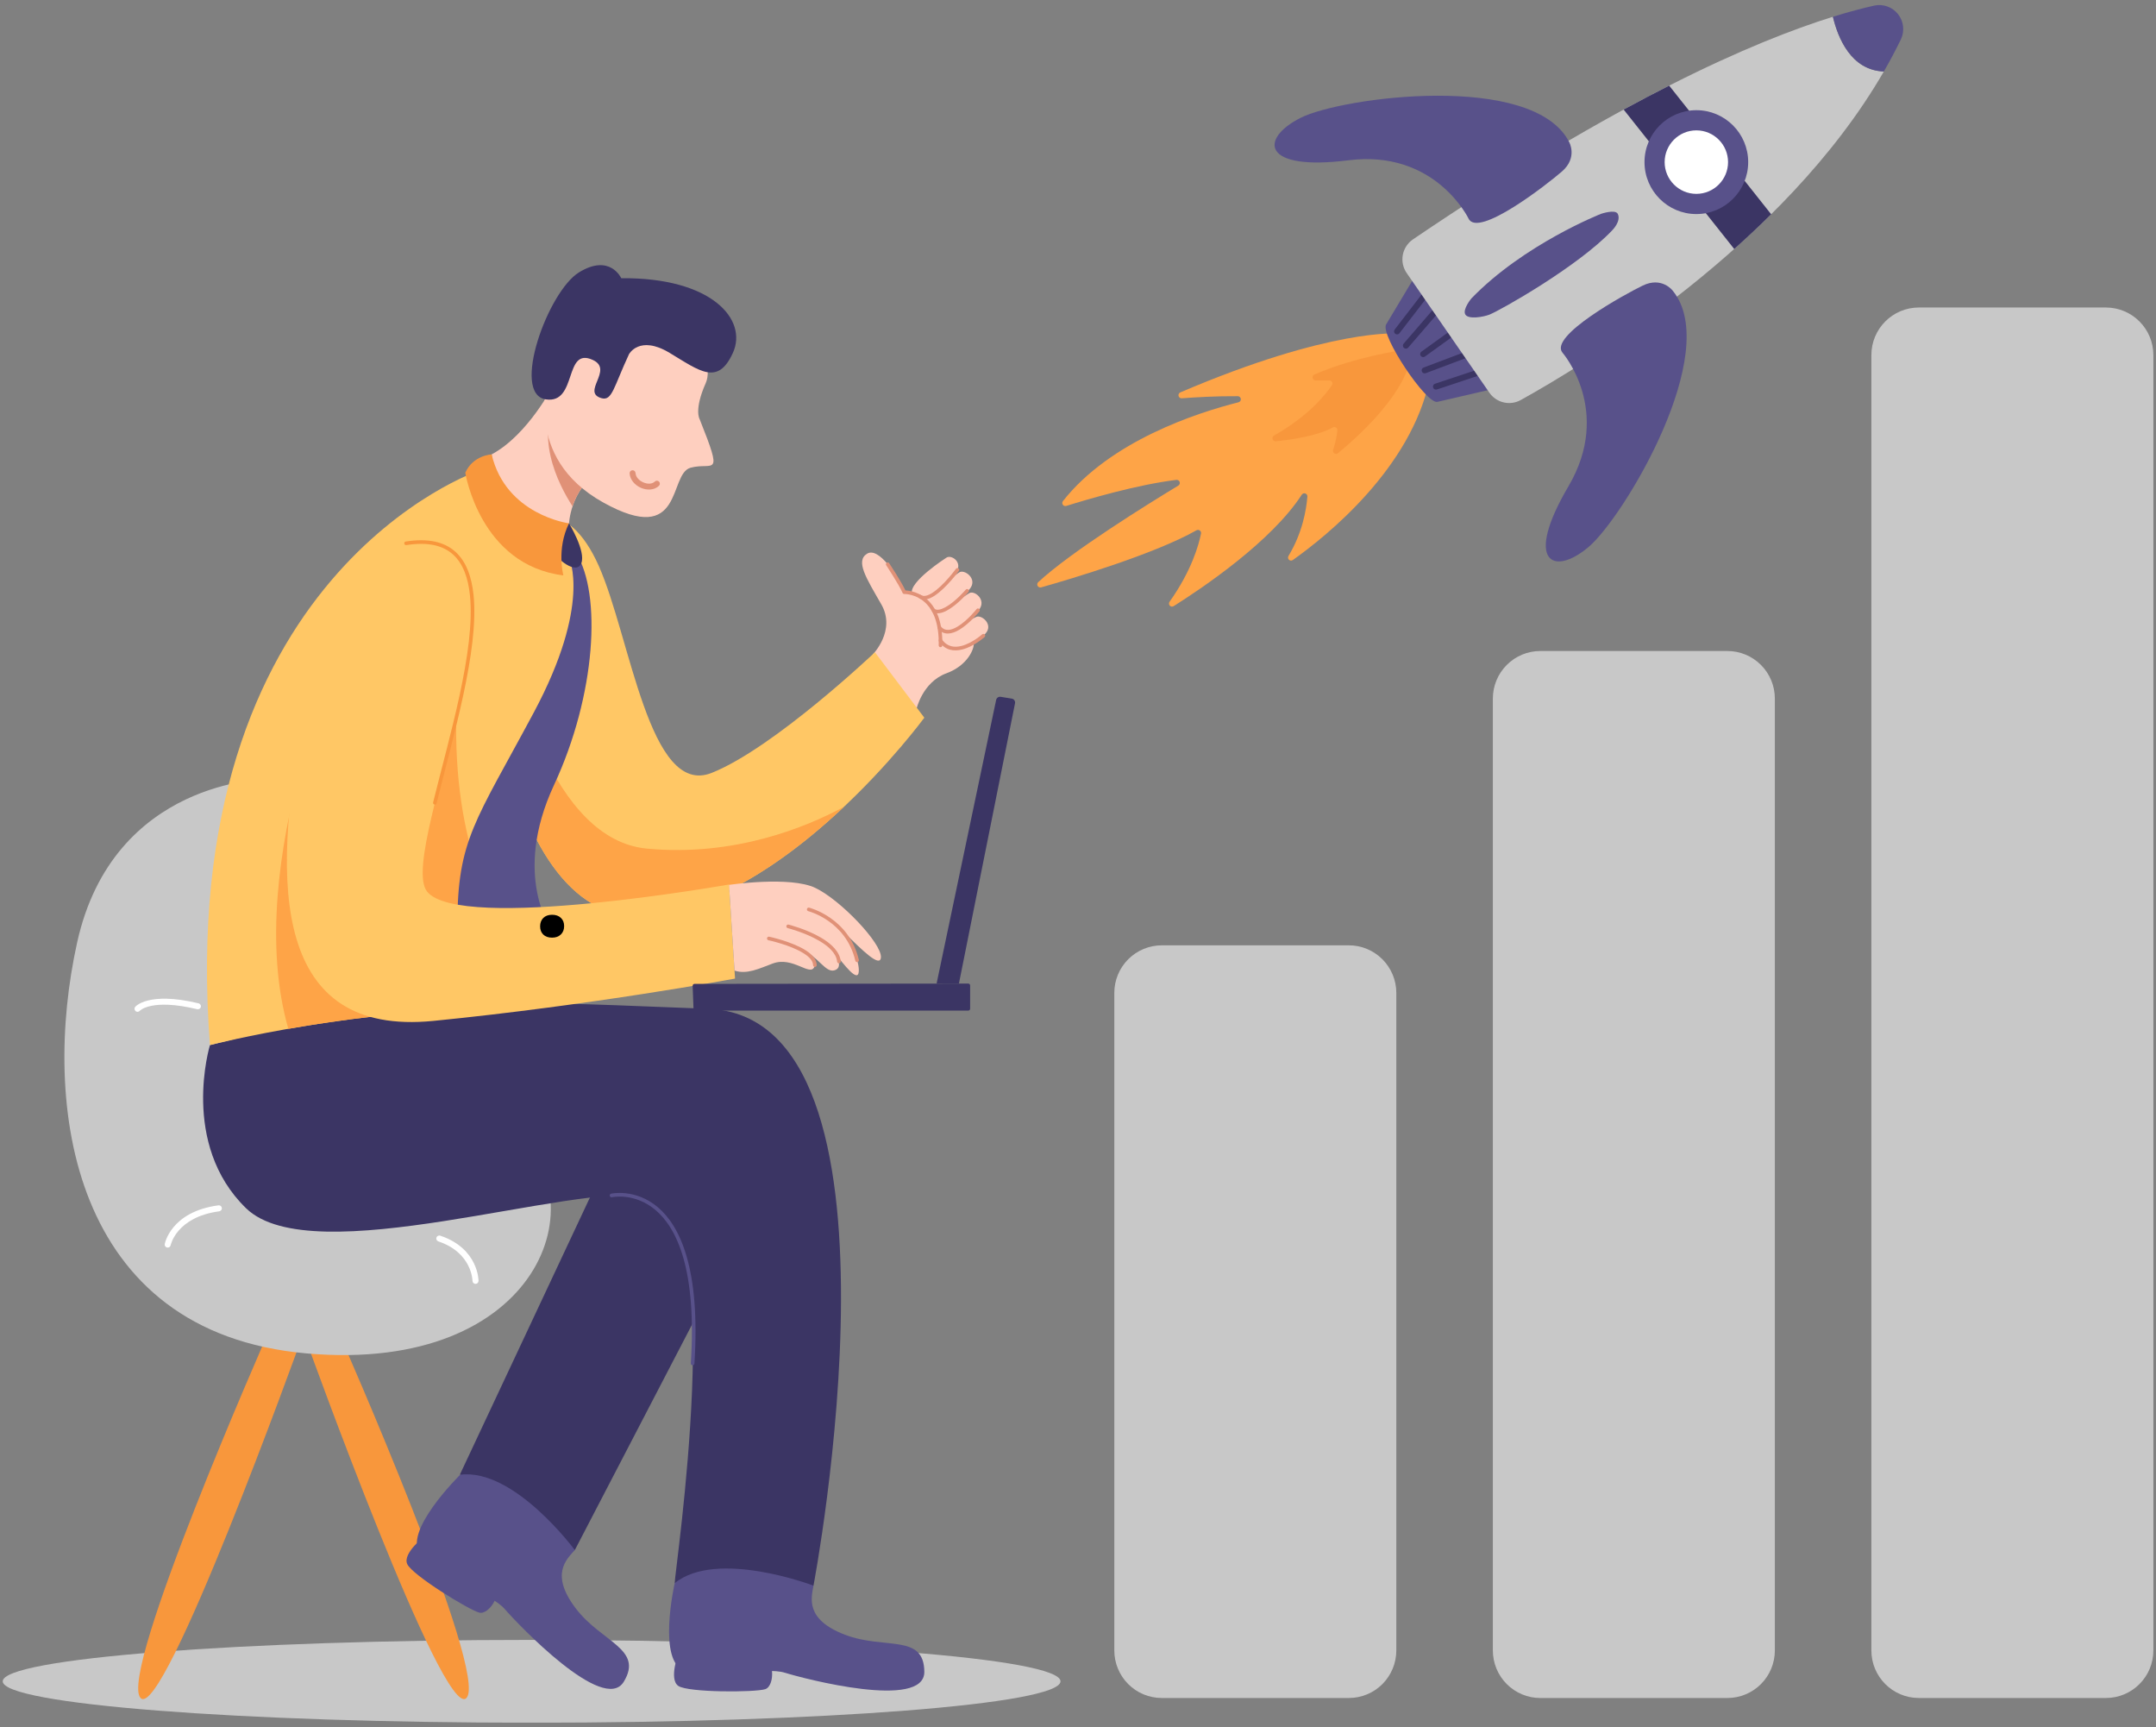
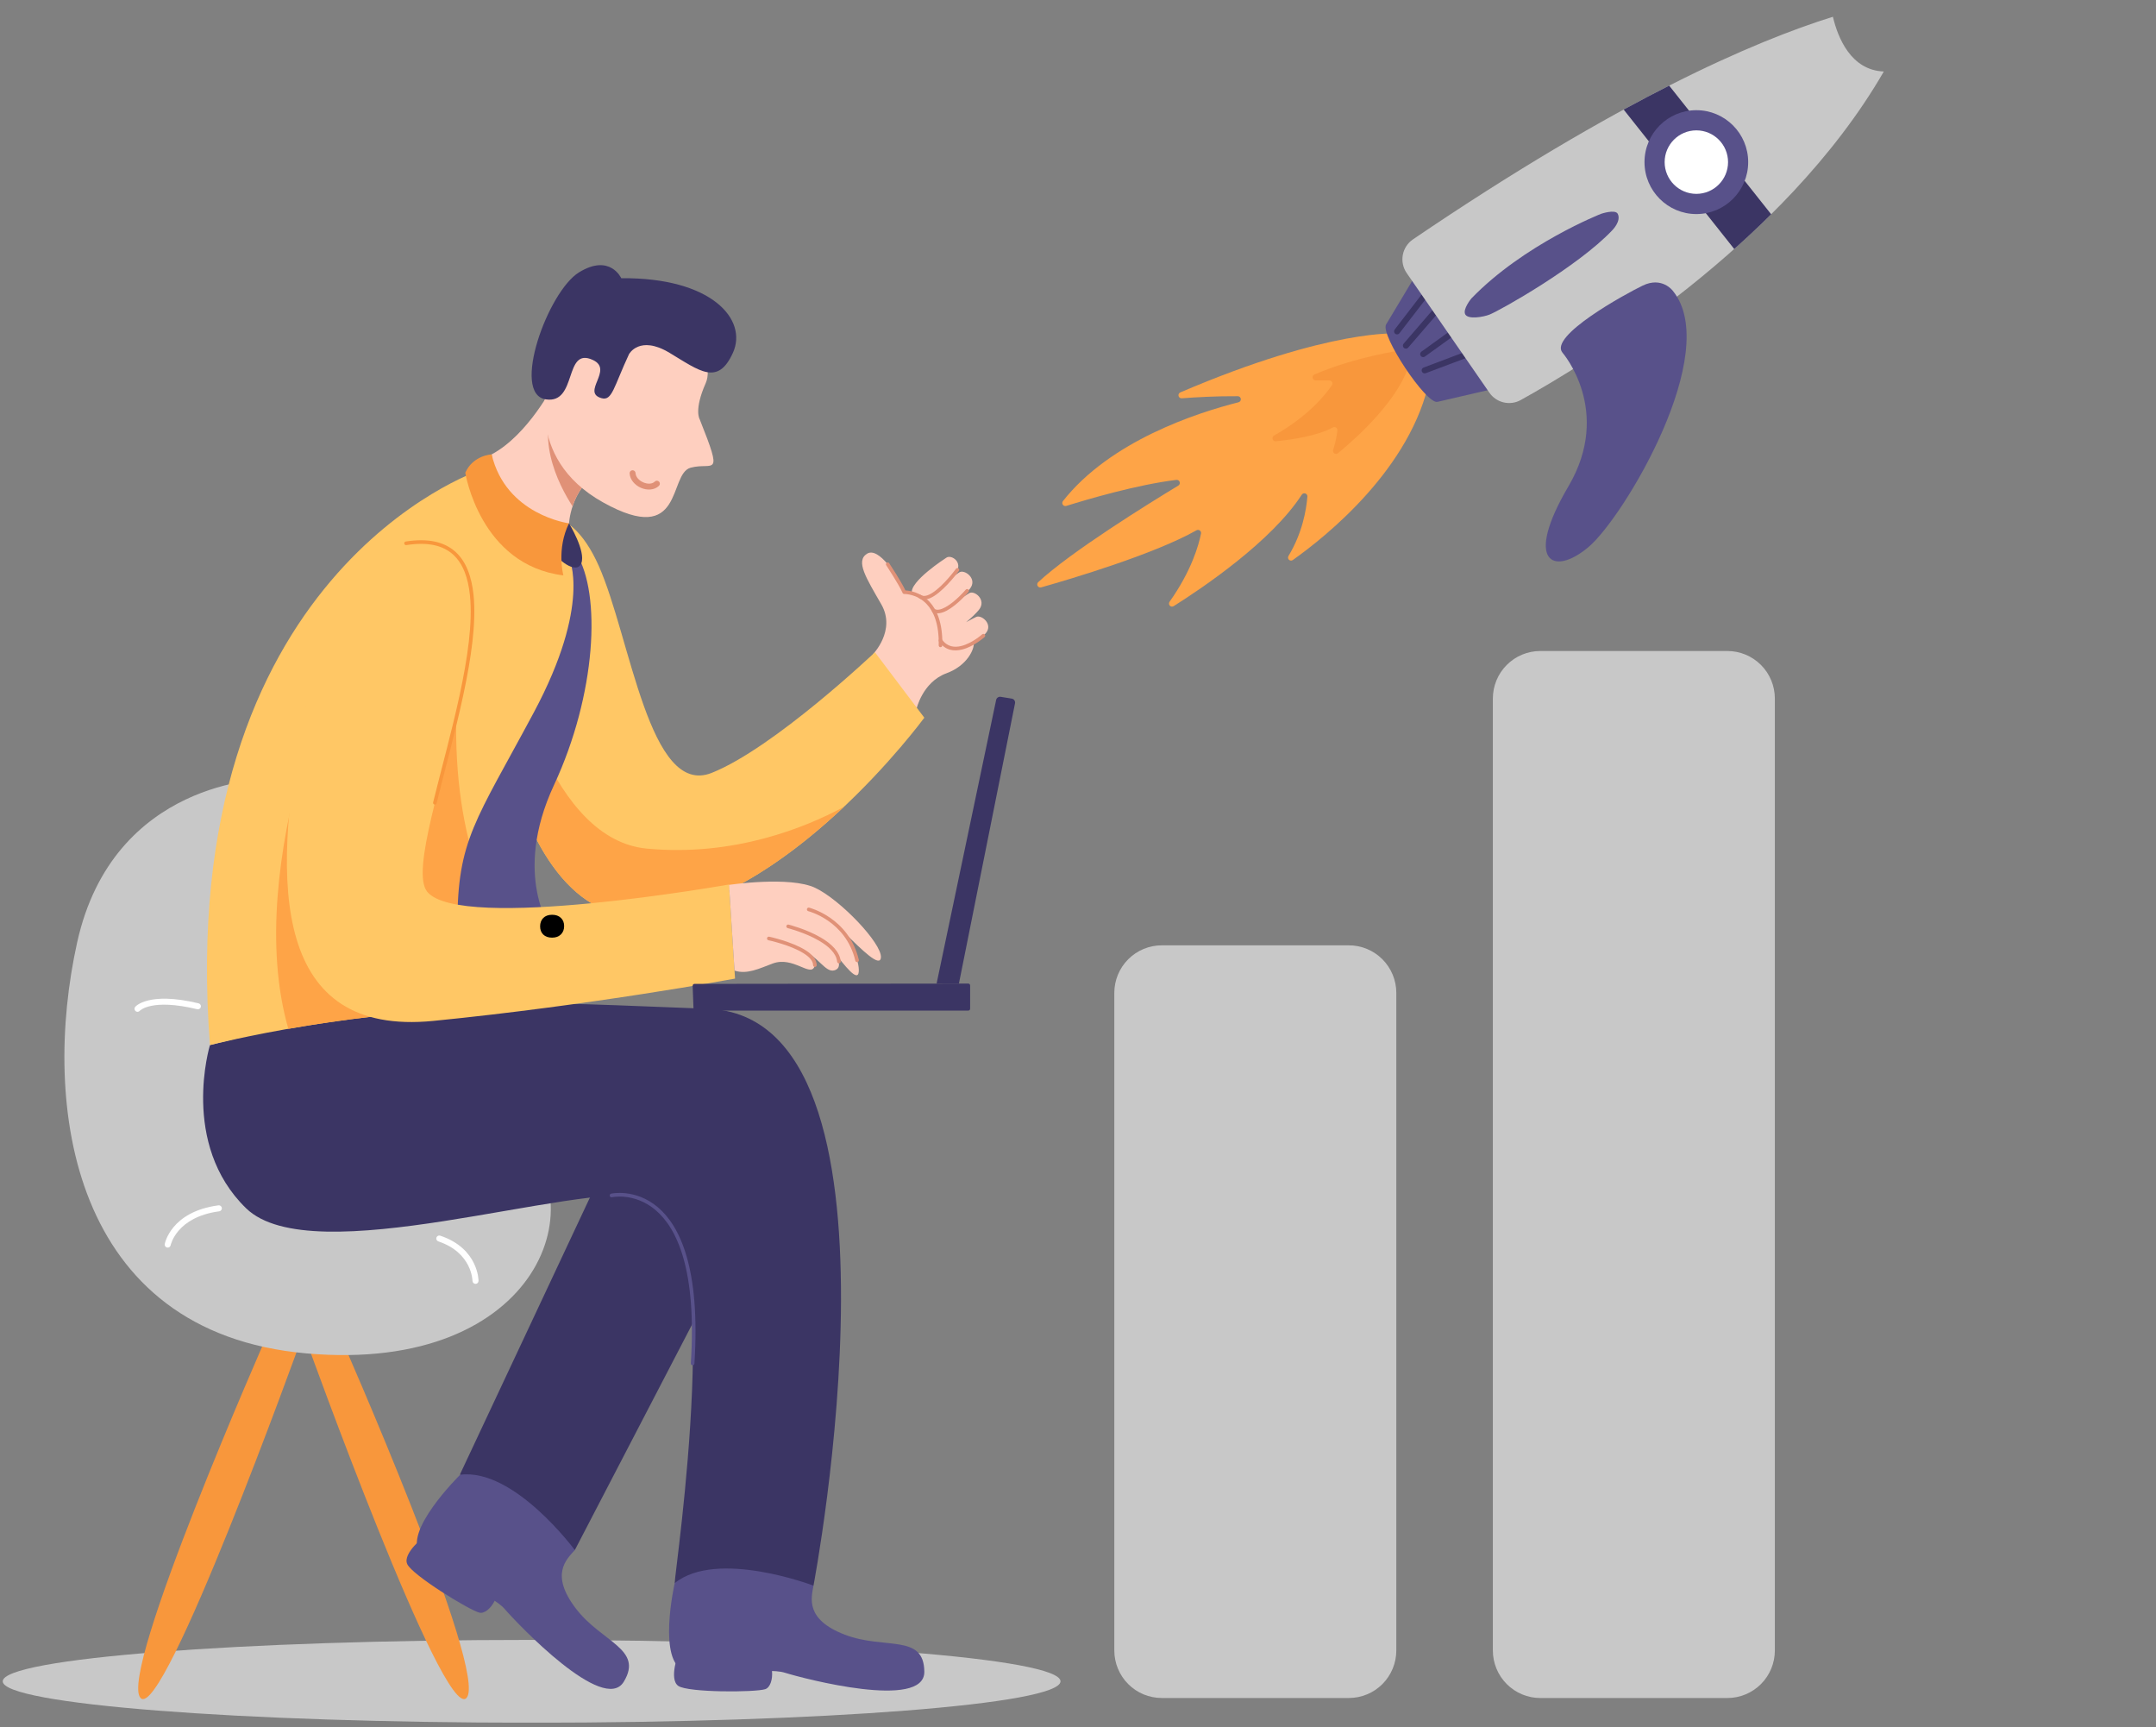
<svg xmlns="http://www.w3.org/2000/svg" width="432" zoomAndPan="magnify" viewBox="0 0 324 259.5" height="346" preserveAspectRatio="xMidYMid meet" version="1.0">
  <rect x="0" y="0" width="324" height="259.5" fill="#808080" stroke="none" />
  <defs>
    <g />
    <clipPath id="17ec26ae67">
      <path d="M 0.312 246 L 160 246 L 160 258.805 L 0.312 258.805 Z M 0.312 246 " clip-rule="nonzero" />
    </clipPath>
    <clipPath id="92d9bb4895">
      <path d="M 281 46 L 323.688 46 L 323.688 256 L 281 256 Z M 281 46 " clip-rule="nonzero" />
    </clipPath>
    <clipPath id="d1e6cfa5a0">
-       <path d="M 275 0.555 L 287 0.555 L 287 11 L 275 11 Z M 275 0.555 " clip-rule="nonzero" />
-     </clipPath>
+       </clipPath>
  </defs>
  <g clip-path="url(#17ec26ae67)">
    <path fill="#c8c8c8" d="M 79.891 258.816 C 123.789 258.816 159.371 256.031 159.371 252.598 C 159.371 249.16 123.789 246.375 79.891 246.375 C 35.996 246.375 0.41 249.16 0.41 252.598 C 0.41 256.031 35.996 258.816 79.891 258.816 Z M 79.891 258.816 " fill-opacity="1" fill-rule="nonzero" />
  </g>
  <path fill="#f8973c" d="M 40.141 200.605 C 40.141 200.605 17.684 251.469 21.125 255.102 C 24.562 258.738 45.156 201.516 45.156 201.516 Z M 40.141 200.605 " fill-opacity="1" fill-rule="evenodd" />
  <path fill="#f8973c" d="M 51.078 200.605 C 51.078 200.605 73.535 251.469 70.098 255.102 C 66.656 258.738 46.062 201.516 46.062 201.516 Z M 51.078 200.605 " fill-opacity="1" fill-rule="evenodd" />
  <path fill="#c8c8c8" d="M 40.141 117.047 C 40.141 117.047 17.039 117.047 11.598 141.57 C 6.156 166.094 10.691 200.203 46.062 203.332 C 81.438 206.457 90.156 179.715 76.902 169.727 C 63.645 159.734 51.777 148.836 52.094 136.121 C 52.414 123.406 46.918 116.137 40.141 117.047 Z M 40.141 117.047 " fill-opacity="1" fill-rule="evenodd" />
  <path fill="#ffffff" d="M 21.012 151.855 C 21.012 151.855 22.738 149.961 29.633 151.621 C 29.875 151.68 30.121 151.531 30.18 151.285 C 30.238 151.043 30.086 150.797 29.844 150.738 C 22.223 148.902 20.32 151.266 20.32 151.266 C 20.16 151.457 20.184 151.742 20.371 151.906 C 20.562 152.07 20.852 152.047 21.012 151.855 Z M 21.012 151.855 " fill-opacity="1" fill-rule="evenodd" />
  <path fill="#ffffff" d="M 25.648 187.07 C 25.648 187.07 26.504 182.84 32.949 181.984 C 33.195 181.949 33.371 181.723 33.34 181.477 C 33.305 181.227 33.078 181.051 32.828 181.086 C 25.621 182.043 24.758 186.898 24.758 186.898 C 24.711 187.145 24.871 187.383 25.117 187.43 C 25.363 187.477 25.602 187.316 25.648 187.07 Z M 25.648 187.07 " fill-opacity="1" fill-rule="evenodd" />
  <path fill="#ffffff" d="M 71.914 192.434 C 71.914 192.434 71.945 187.574 66.16 185.645 C 65.922 185.566 65.668 185.691 65.586 185.93 C 65.508 186.168 65.637 186.426 65.875 186.504 C 70.973 188.207 71.004 192.434 71.004 192.434 C 71.004 192.684 71.207 192.887 71.461 192.887 C 71.711 192.887 71.914 192.684 71.914 192.434 Z M 71.914 192.434 " fill-opacity="1" fill-rule="evenodd" />
  <path fill="#fecfbf" d="M 146.328 96.645 C 146.441 97.449 145.41 99.984 142.246 101.145 C 138.586 102.488 137.703 106.602 137.703 106.602 L 131.164 98.316 C 131.164 98.316 134.699 94.727 132.441 90.793 C 130.184 86.859 128.527 84.301 130.293 83.191 C 132.059 82.082 134.969 86.59 135.891 88.973 C 135.891 88.973 136.375 88.953 137.047 89.195 C 136.531 87.422 142.203 83.797 142.203 83.797 C 142.957 83.23 144.848 84.539 143.594 86.066 C 143.395 86.312 143.133 86.605 142.832 86.926 C 143.57 86.375 144.129 86.012 144.129 86.012 C 144.883 85.441 146.996 86.941 145.742 88.469 C 145.375 88.914 144.824 89.504 144.191 90.074 C 145 89.512 145.605 89.145 145.605 89.145 C 146.359 88.574 148.352 90.109 147.098 91.637 C 146.691 92.129 145.992 92.82 145.18 93.477 C 146.012 93.012 146.637 92.715 146.637 92.715 C 147.445 92.219 149.426 93.855 148.031 95.254 C 147.637 95.652 147.027 96.16 146.328 96.645 Z M 146.328 96.645 " fill-opacity="1" fill-rule="evenodd" />
  <path fill="#e09177" d="M 133.176 84.918 C 133.176 84.918 135.102 87.836 135.641 89.078 C 135.684 89.184 135.789 89.246 135.898 89.242 C 135.898 89.242 137.809 89.184 139.297 90.797 C 140.32 91.902 141.137 93.777 141.066 96.953 C 141.062 97.102 141.18 97.23 141.332 97.23 C 141.48 97.234 141.605 97.113 141.609 96.965 C 141.684 93.59 140.785 91.602 139.699 90.426 C 138.32 88.934 136.625 88.727 136.066 88.703 C 135.438 87.359 133.629 84.617 133.629 84.617 C 133.547 84.492 133.379 84.457 133.254 84.539 C 133.129 84.621 133.094 84.793 133.176 84.918 Z M 133.176 84.918 " fill-opacity="1" fill-rule="evenodd" />
  <path fill="#e09177" d="M 143.66 85.453 C 143.66 85.453 141.832 87.965 140.121 89.062 C 139.777 89.281 139.441 89.441 139.129 89.504 C 138.859 89.559 138.613 89.535 138.398 89.395 C 138.273 89.312 138.105 89.344 138.023 89.469 C 137.938 89.594 137.973 89.766 138.098 89.848 C 138.723 90.266 139.559 90.07 140.414 89.52 C 142.191 88.379 144.102 85.773 144.102 85.773 C 144.191 85.652 144.164 85.48 144.043 85.395 C 143.922 85.305 143.75 85.332 143.66 85.453 Z M 143.66 85.453 " fill-opacity="1" fill-rule="evenodd" />
  <path fill="#ffc765" d="M 78.879 77.988 C 78.879 77.988 85.199 74.23 89.988 85.031 C 94.773 95.832 97.57 119.848 106.949 116.117 C 116.328 112.383 131.484 97.992 131.484 97.992 L 138.906 107.824 C 138.906 107.824 118.145 136.156 96.402 137.547 C 74.66 138.934 68.738 87.074 78.879 77.988 Z M 78.879 77.988 " fill-opacity="1" fill-rule="evenodd" />
  <path fill="#fea447" d="M 74.508 89.23 C 76.91 102.574 83.129 126.164 97.211 127.492 C 110.309 128.727 121.082 124.312 126.828 121.215 C 118.828 128.758 107.75 136.82 96.402 137.547 C 79.461 138.629 72.125 107.379 74.508 89.23 Z M 74.508 89.23 " fill-opacity="1" fill-rule="evenodd" />
  <path fill="#3b3564" d="M 89.598 177.898 L 69.117 221.527 L 86.383 232.879 L 110.961 185.605 C 110.961 185.605 102.922 168.254 89.598 177.898 Z M 89.598 177.898 " fill-opacity="1" fill-rule="evenodd" />
  <path fill="#3b3564" d="M 31.551 157.012 C 31.551 157.012 27.016 171.863 36.992 181.535 C 46.969 191.203 85.973 177.594 97.762 179.719 C 109.555 181.84 101.391 236.031 101.391 237.848 L 122.25 238.223 C 122.25 238.223 138.57 152.691 106.371 151.559 C 80.527 150.652 63.297 148.836 31.551 157.012 Z M 31.551 157.012 " fill-opacity="1" fill-rule="evenodd" />
  <path fill="#58518a" d="M 91.961 179.867 C 91.961 179.867 95.34 179.117 98.5 181.785 C 101.742 184.52 104.715 190.773 103.816 204.824 C 103.809 204.977 103.922 205.105 104.07 205.113 C 104.223 205.125 104.352 205.012 104.359 204.859 C 105.277 190.523 102.16 184.156 98.852 181.367 C 95.465 178.508 91.84 179.332 91.84 179.332 C 91.695 179.367 91.602 179.512 91.633 179.66 C 91.668 179.805 91.812 179.898 91.961 179.867 Z M 91.961 179.867 " fill-opacity="1" fill-rule="evenodd" />
  <path fill="#ffc765" d="M 71.926 70.723 C 71.926 70.723 26.109 86.164 31.551 157.012 C 31.551 157.012 54.426 151.082 78.816 151.559 C 78.816 151.559 75.035 134.305 82.344 114.32 C 89.648 94.34 86.902 66.668 71.926 70.723 Z M 71.926 70.723 " fill-opacity="1" fill-rule="evenodd" />
  <path fill="#fea447" d="M 43.332 154.562 C 52.285 152.996 65.316 151.297 78.812 151.559 C 78.812 151.559 78.086 148.234 77.887 142.805 C 71.949 134.602 66.789 120.992 69.117 99.059 L 52.43 94.777 C 52.43 94.777 36.137 129.566 43.332 154.562 Z M 43.332 154.562 " fill-opacity="1" fill-rule="evenodd" />
  <path fill="#fecfbf" d="M 83.25 57.688 C 83.25 57.688 79.438 65.289 73.883 68.266 C 73.883 68.266 74.125 78.184 85.492 78.898 C 85.492 78.898 85.602 73.449 90.223 70.723 C 90.223 70.723 87.391 57.797 83.25 57.688 Z M 83.25 57.688 " fill-opacity="1" fill-rule="evenodd" />
  <path fill="#e09177" d="M 84.664 58.223 C 88.023 60.68 90.223 70.723 90.223 70.723 C 87.805 72.152 86.621 74.324 86.043 76.07 C 83.883 72.738 79.969 65.105 84.305 58.715 C 84.422 58.543 84.543 58.379 84.664 58.223 Z M 84.664 58.223 " fill-opacity="1" fill-rule="evenodd" />
  <path fill="#fecfbf" d="M 82.477 56.645 C 82.477 56.645 78.395 68.668 90.641 75.484 C 102.883 82.301 100.387 71.176 103.789 70.266 C 107.195 69.359 108.777 72.082 105.152 63 C 105.152 63 104.242 61.637 106.059 57.551 C 107.871 53.465 101.297 43.02 92.453 45.742 C 83.609 48.469 82.477 56.645 82.477 56.645 Z M 82.477 56.645 " fill-opacity="1" fill-rule="evenodd" />
  <path fill="#e09177" d="M 94.617 71.121 C 94.676 72.074 95.41 72.895 96.324 73.293 C 97.254 73.695 98.34 73.648 99.027 72.988 C 99.203 72.816 99.211 72.535 99.039 72.355 C 98.871 72.18 98.586 72.172 98.41 72.344 C 97.969 72.766 97.273 72.73 96.68 72.473 C 96.074 72.211 95.543 71.699 95.508 71.066 C 95.492 70.82 95.281 70.633 95.035 70.648 C 94.793 70.664 94.605 70.875 94.617 71.121 Z M 94.617 71.121 " fill-opacity="1" fill-rule="evenodd" />
  <path fill="#3b3564" d="M 94.523 53.215 C 94.523 53.215 96.082 50.285 100.617 53.008 C 105.152 55.734 107.871 58.004 110.141 53.008 C 112.406 48.016 106.965 41.668 93.359 41.797 C 93.359 41.797 91.68 38.051 87.012 40.918 C 82.344 43.781 76.754 59.203 82.023 60 C 86.832 60.73 84.68 51.996 89.121 54.094 C 92.246 55.57 87.305 58.945 90.395 59.82 C 92 60.277 92.223 58.148 94.523 53.215 Z M 94.523 53.215 " fill-opacity="1" fill-rule="evenodd" />
  <path fill="#58518a" d="M 85.508 83.801 C 85.508 83.801 88.965 90.707 80.211 107.055 C 71.461 123.402 68.738 126.129 68.738 138.844 L 82.914 139.754 C 82.914 139.754 76.902 131.578 83.25 117.953 C 89.598 104.328 90.402 89.191 86.598 83.137 Z M 85.508 83.801 " fill-opacity="1" fill-rule="evenodd" />
  <path fill="#3b3564" d="M 85.508 78.625 C 85.508 78.625 88.074 82.809 87.359 84.625 C 86.645 86.445 83.512 83.961 83.016 82.531 C 82.52 81.102 83.93 79.562 85.508 78.625 Z M 85.508 78.625 " fill-opacity="1" fill-rule="evenodd" />
  <path fill="#f8973c" d="M 73.883 68.266 C 73.883 68.266 71.105 68.375 69.922 71.02 C 69.922 71.02 72.121 84.906 84.664 86.445 C 84.664 86.445 83.598 82.48 85.508 78.625 C 85.508 78.625 76.027 77.391 73.883 68.266 Z M 73.883 68.266 " fill-opacity="1" fill-rule="evenodd" />
  <path fill="#58518a" d="M 101.992 248.27 C 101.992 248.27 100.453 252.273 101.938 253.289 C 103.422 254.301 113.473 254.266 114.996 253.777 C 116.516 253.289 116.5 248.746 114.09 248.746 C 111.676 248.746 102.762 247.195 101.992 248.27 Z M 101.992 248.27 " fill-opacity="1" fill-rule="evenodd" />
  <path fill="#58518a" d="M 101.391 237.848 C 101.391 237.848 98.68 249.82 102.969 251.016 C 107.262 252.211 115.016 250.395 117.934 251.301 C 120.848 252.211 138.961 256.941 138.906 251.156 C 138.852 245.375 132.965 247.891 126.969 245.594 C 120.973 243.297 121.918 240.086 122.25 238.223 C 122.25 238.223 107.738 232.688 101.391 237.848 Z M 101.391 237.848 " fill-opacity="1" fill-rule="evenodd" />
  <path fill="#58518a" d="M 63.879 230.738 C 63.879 230.738 60.465 233.332 61.195 234.977 C 61.926 236.625 70.488 241.891 72.039 242.277 C 73.59 242.664 75.965 238.793 73.91 237.52 C 71.859 236.25 65.098 230.234 63.879 230.738 Z M 63.879 230.738 " fill-opacity="1" fill-rule="evenodd" />
  <path fill="#58518a" d="M 69.156 221.559 C 69.156 221.559 60.246 230.312 63.266 233.59 C 66.285 236.867 73.836 239.414 75.836 241.723 C 77.84 244.031 90.75 257.605 93.742 252.656 C 96.738 247.711 90.41 246.75 86.52 241.633 C 82.629 236.52 85.121 234.285 86.383 232.879 C 86.383 232.879 77.266 220.52 69.156 221.559 Z M 69.156 221.559 " fill-opacity="1" fill-rule="evenodd" />
  <path fill="#ffc765" d="M 61.016 81.625 C 61.016 81.625 50.523 82.531 45.57 107.961 C 40.621 133.395 41.328 155.727 65.109 153.379 C 88.891 151.027 110.461 147.02 110.461 147.02 L 109.555 132.883 C 109.555 132.883 69.199 140.059 64.203 133.973 C 59.207 127.891 84.137 77.992 61.016 81.625 Z M 61.016 81.625 " fill-opacity="1" fill-rule="evenodd" />
  <path fill="#f8973c" d="M 65.617 120.672 C 68.07 110.715 72.004 97.688 71.168 89.422 C 70.879 86.598 70.035 84.324 68.422 82.883 C 66.805 81.438 64.402 80.816 60.977 81.355 C 60.828 81.379 60.727 81.516 60.75 81.664 C 60.773 81.816 60.91 81.918 61.059 81.895 C 64.277 81.387 66.539 81.934 68.059 83.289 C 69.582 84.652 70.355 86.812 70.625 89.48 C 71.457 97.691 67.527 110.641 65.09 120.543 C 65.051 120.691 65.141 120.84 65.289 120.875 C 65.434 120.91 65.582 120.82 65.617 120.672 Z M 65.617 120.672 " fill-opacity="1" fill-rule="evenodd" />
  <path fill="#fecfbf" d="M 120.352 142.594 C 121.422 143.188 122.793 144.18 122.406 145.203 C 121.797 146.832 119.184 143.621 116.137 144.75 C 114.09 145.508 112.273 146.438 110.383 145.82 L 109.555 132.941 C 109.555 132.941 118.719 131.578 122.523 133.395 C 126.332 135.211 132.539 141.742 132.383 143.84 C 132.262 145.465 129.516 142.668 127.02 140.27 C 127.629 141.34 129.199 144.297 129.055 145.988 C 128.91 147.656 126.91 145.023 125.332 143.027 C 126 144.07 126.574 145.406 125.426 145.77 C 124.031 146.215 123.004 143.668 120.352 142.594 Z M 120.352 142.594 " fill-opacity="1" fill-rule="evenodd" />
  <path fill="#e09177" d="M 115.48 141.262 C 115.48 141.262 118.789 141.957 120.793 143.238 C 121.578 143.742 122.176 144.316 122.191 145.004 C 122.191 145.152 122.316 145.273 122.469 145.27 C 122.617 145.266 122.738 145.141 122.734 144.988 C 122.715 144.148 122.051 143.395 121.086 142.777 C 119.016 141.457 115.594 140.727 115.594 140.727 C 115.445 140.695 115.301 140.789 115.27 140.938 C 115.238 141.082 115.332 141.23 115.48 141.262 Z M 115.48 141.262 " fill-opacity="1" fill-rule="evenodd" />
  <path fill="#3b3564" d="M 104.359 147.816 C 104.285 147.816 104.215 147.848 104.164 147.902 C 104.113 147.953 104.086 148.027 104.09 148.102 C 104.117 148.844 104.191 150.844 104.219 151.562 C 104.223 151.711 104.344 151.828 104.492 151.828 C 107.84 151.828 142.102 151.828 145.516 151.828 C 145.664 151.828 145.789 151.703 145.789 151.555 C 145.789 150.812 145.789 148.781 145.789 148.043 C 145.789 147.973 145.758 147.902 145.707 147.852 C 145.656 147.801 145.586 147.77 145.516 147.77 C 142.102 147.773 107.832 147.812 104.359 147.816 Z M 104.359 147.816 " fill-opacity="1" fill-rule="evenodd" />
  <path fill="#3b3564" d="M 140.75 147.77 C 140.75 147.77 148.641 110.203 149.699 105.152 C 149.766 104.844 150.066 104.637 150.383 104.688 C 150.859 104.762 151.551 104.875 152.043 104.957 C 152.203 104.98 152.348 105.07 152.438 105.203 C 152.531 105.34 152.566 105.504 152.535 105.664 C 151.488 110.879 144.105 147.77 144.105 147.77 Z M 140.75 147.77 " fill-opacity="1" fill-rule="evenodd" />
  <g clip-path="url(#92d9bb4895)">
-     <path fill="#c8c8c8" d="M 323.605 53.348 C 323.605 49.398 320.41 46.199 316.469 46.199 C 308.648 46.199 296.18 46.199 288.363 46.199 C 284.422 46.199 281.227 49.398 281.227 53.348 L 281.227 247.957 C 281.227 251.906 284.422 255.102 288.363 255.102 L 316.469 255.102 C 320.41 255.102 323.605 251.906 323.605 247.957 C 323.605 215.887 323.605 85.414 323.605 53.348 Z M 323.605 53.348 " fill-opacity="1" fill-rule="evenodd" />
-   </g>
+     </g>
  <path fill="#c8c8c8" d="M 224.344 104.949 C 224.344 103.055 225.094 101.234 226.434 99.898 C 227.77 98.555 229.586 97.805 231.477 97.805 L 259.586 97.805 C 261.477 97.805 263.293 98.555 264.633 99.898 C 265.969 101.234 266.723 103.055 266.723 104.949 L 266.723 247.957 C 266.723 249.855 265.969 251.672 264.633 253.012 C 263.293 254.352 261.477 255.105 259.586 255.105 L 231.477 255.105 C 229.586 255.105 227.77 254.352 226.434 253.012 C 225.094 251.672 224.344 249.855 224.344 247.957 Z M 224.344 104.949 " fill-opacity="1" fill-rule="evenodd" />
  <path fill="#c8c8c8" d="M 209.836 247.957 C 209.836 249.852 209.082 251.672 207.746 253.012 C 206.406 254.352 204.594 255.102 202.699 255.102 C 194.883 255.102 182.41 255.102 174.594 255.102 C 172.699 255.102 170.883 254.352 169.547 253.012 C 168.207 251.672 167.457 249.852 167.457 247.957 L 167.457 149.168 C 167.457 147.273 168.207 145.457 169.547 144.117 C 170.883 142.777 172.699 142.023 174.594 142.023 L 202.699 142.023 C 204.594 142.023 206.406 142.777 207.746 144.117 C 209.082 145.457 209.836 147.273 209.836 149.168 C 209.836 169.516 209.836 227.609 209.836 247.957 Z M 209.836 247.957 " fill-opacity="1" fill-rule="evenodd" />
  <path fill="#fea447" d="M 210.117 50.109 C 210.117 50.109 200.016 49.266 177.383 58.949 C 177.172 59.035 177.055 59.266 177.109 59.484 C 177.16 59.707 177.371 59.859 177.598 59.84 C 179.723 59.676 182.805 59.5 186.016 59.523 C 186.25 59.527 186.441 59.703 186.469 59.934 C 186.492 60.168 186.344 60.383 186.117 60.438 C 179.836 62.023 166.848 66.246 159.734 75.285 C 159.613 75.445 159.605 75.668 159.723 75.832 C 159.84 76 160.047 76.07 160.242 76.008 C 163.289 75.055 170.84 72.816 176.797 72.094 C 177.012 72.074 177.211 72.207 177.277 72.41 C 177.348 72.617 177.262 72.84 177.078 72.953 C 172.652 75.633 160.965 82.863 156 87.48 C 155.859 87.633 155.832 87.863 155.941 88.039 C 156.051 88.219 156.266 88.301 156.465 88.246 C 160.984 86.965 173.512 83.242 179.793 79.676 C 179.945 79.586 180.137 79.59 180.285 79.684 C 180.434 79.781 180.516 79.957 180.492 80.133 C 180.152 81.855 179.074 85.738 175.754 90.418 C 175.629 90.594 175.652 90.836 175.801 90.996 C 175.953 91.152 176.191 91.18 176.375 91.066 C 180.801 88.281 191.07 81.34 195.613 74.344 C 195.719 74.16 195.938 74.07 196.141 74.129 C 196.344 74.188 196.48 74.379 196.473 74.59 C 196.312 76.605 195.723 80.074 193.629 83.527 C 193.516 83.711 193.547 83.949 193.703 84.098 C 193.859 84.246 194.098 84.266 194.273 84.145 C 199.32 80.574 212.109 70.34 214.848 56.922 Z M 210.117 50.109 " fill-opacity="1" fill-rule="evenodd" />
  <path fill="#f8973c" d="M 210.566 52.637 C 210.566 52.637 203.848 53.551 197.52 56.266 C 197.32 56.352 197.211 56.57 197.258 56.785 C 197.301 56.996 197.492 57.152 197.707 57.152 C 198.434 57.152 199.207 57.152 199.77 57.152 C 199.934 57.152 200.086 57.238 200.168 57.383 C 200.254 57.527 200.254 57.703 200.172 57.848 C 199.242 59.234 196.684 62.488 191.449 65.441 C 191.262 65.551 191.176 65.777 191.246 65.984 C 191.316 66.191 191.523 66.32 191.738 66.293 C 194.152 66.055 197.965 65.492 200.27 64.23 C 200.418 64.133 200.605 64.129 200.758 64.219 C 200.906 64.305 200.996 64.473 200.98 64.648 C 200.906 65.359 200.73 66.418 200.344 67.586 C 200.277 67.781 200.348 67.992 200.516 68.109 C 200.684 68.227 200.906 68.219 201.066 68.09 C 203.965 65.711 210.523 59.816 211.93 54.199 Z M 210.566 52.637 " fill-opacity="1" fill-rule="evenodd" />
  <path fill="#58518a" d="M 212.383 41.938 L 208.301 48.746 C 207.395 50.352 214.344 60.758 216.012 60.375 L 223.961 58.531 Z M 212.383 41.938 " fill-opacity="1" fill-rule="evenodd" />
  <path fill="#3b3564" d="M 210.309 50.062 L 214.457 44.672 C 214.609 44.473 214.57 44.188 214.375 44.035 C 214.176 43.879 213.891 43.918 213.738 44.117 L 209.59 49.512 C 209.438 49.707 209.473 49.992 209.672 50.148 C 209.871 50.301 210.156 50.262 210.309 50.062 Z M 210.309 50.062 " fill-opacity="1" fill-rule="evenodd" />
  <path fill="#3b3564" d="M 211.621 52.223 L 216.043 47.098 C 216.207 46.906 216.188 46.621 215.996 46.457 C 215.809 46.293 215.52 46.312 215.355 46.504 L 210.934 51.629 C 210.77 51.82 210.793 52.105 210.98 52.27 C 211.172 52.434 211.457 52.414 211.621 52.223 Z M 211.621 52.223 " fill-opacity="1" fill-rule="evenodd" />
  <path fill="#3b3564" d="M 214.258 56.066 L 220.5 53.715 C 220.734 53.625 220.852 53.363 220.766 53.129 C 220.676 52.895 220.414 52.777 220.18 52.863 L 213.938 55.219 C 213.703 55.305 213.582 55.57 213.672 55.805 C 213.758 56.039 214.02 56.156 214.258 56.066 Z M 214.258 56.066 " fill-opacity="1" fill-rule="evenodd" />
-   <path fill="#3b3564" d="M 215.938 58.512 L 222.164 56.445 C 222.402 56.367 222.531 56.109 222.453 55.871 C 222.375 55.633 222.117 55.504 221.879 55.582 L 215.648 57.652 C 215.414 57.73 215.281 57.988 215.363 58.227 C 215.441 58.461 215.699 58.594 215.938 58.512 Z M 215.938 58.512 " fill-opacity="1" fill-rule="evenodd" />
  <path fill="#3b3564" d="M 214.133 53.57 L 218.414 50.48 C 218.617 50.332 218.664 50.047 218.516 49.844 C 218.371 49.641 218.09 49.594 217.887 49.742 L 213.605 52.832 C 213.402 52.977 213.355 53.262 213.5 53.465 C 213.648 53.668 213.93 53.715 214.133 53.57 Z M 214.133 53.57 " fill-opacity="1" fill-rule="evenodd" />
  <path fill="#c8c8c8" d="M 275.445 2.52 C 263.664 6.188 243.277 14.969 212.34 35.961 C 211.539 36.504 210.992 37.344 210.812 38.297 C 210.637 39.246 210.844 40.227 211.395 41.023 C 214.609 45.676 220.75 54.559 223.816 58.988 C 224.859 60.504 226.875 60.992 228.496 60.121 C 237.875 54.93 268.07 36.785 283.098 10.742 C 278.156 10.555 276.195 5.676 275.445 2.52 Z M 275.445 2.52 " fill-opacity="1" fill-rule="evenodd" />
  <path fill="#3b3564" d="M 250.84 12.863 C 248.664 13.965 246.387 15.164 244 16.461 L 260.617 37.41 C 262.484 35.746 264.344 34.004 266.168 32.191 Z M 250.84 12.863 " fill-opacity="1" fill-rule="evenodd" />
  <g clip-path="url(#d1e6cfa5a0)">
    <path fill="#58518a" d="M 275.445 2.52 C 276.195 5.676 278.156 10.555 283.098 10.742 C 284.02 9.148 284.883 7.523 285.684 5.871 C 286.25 4.637 286.078 3.184 285.23 2.121 C 284.387 1.055 283.012 0.559 281.684 0.836 C 279.965 1.219 277.891 1.762 275.445 2.52 Z M 275.445 2.52 " fill-opacity="1" fill-rule="evenodd" />
  </g>
  <path fill="#58518a" d="M 234.812 52.988 C 234.812 52.988 242.395 61.707 235.695 73.078 C 229 84.449 233.391 86.652 238.699 82.203 C 244.012 77.754 258.918 52.84 251.371 43.668 C 251.371 43.668 249.762 41.512 246.879 42.898 C 244.184 44.195 232.715 50.5 234.812 52.988 Z M 234.812 52.988 " fill-opacity="1" fill-rule="evenodd" />
-   <path fill="#58518a" d="M 220.699 32.855 C 220.699 32.855 215.707 22.43 202.629 24.082 C 189.547 25.73 189.27 20.82 195.453 17.703 C 201.637 14.586 230.387 10.754 235.805 21.328 C 235.805 21.328 237.145 23.664 234.727 25.762 C 232.473 27.723 222.145 35.773 220.699 32.855 Z M 220.699 32.855 " fill-opacity="1" fill-rule="evenodd" />
  <path fill="#58518a" d="M 240.613 32.121 C 240.613 32.121 229.023 36.664 221.113 44.84 C 221.113 44.84 219.754 46.48 220.207 47.25 C 220.66 48.016 222.891 47.633 223.836 47.266 C 225.402 46.656 237.133 40.051 242.285 34.598 C 242.285 34.598 243.676 33.223 243.109 32.121 C 242.738 31.402 240.613 32.121 240.613 32.121 Z M 240.613 32.121 " fill-opacity="1" fill-rule="evenodd" />
  <path fill="#ffffff" d="M 254.926 30.191 C 258.141 30.191 260.75 27.578 260.75 24.355 C 260.75 21.137 258.141 18.523 254.926 18.523 C 251.707 18.523 249.102 21.137 249.102 24.355 C 249.102 27.578 251.707 30.191 254.926 30.191 Z M 254.926 30.191 " fill-opacity="1" fill-rule="nonzero" />
  <path fill="#58518a" d="M 254.926 16.555 C 259.227 16.555 262.715 20.051 262.715 24.355 C 262.715 28.664 259.227 32.16 254.926 32.16 C 250.625 32.16 247.133 28.664 247.133 24.355 C 247.133 20.051 250.625 16.555 254.926 16.555 Z M 254.926 19.586 C 257.555 19.586 259.688 21.723 259.688 24.355 C 259.688 26.988 257.555 29.125 254.926 29.125 C 252.297 29.125 250.16 26.988 250.16 24.355 C 250.16 21.723 252.297 19.586 254.926 19.586 Z M 254.926 19.586 " fill-opacity="1" fill-rule="evenodd" />
  <path fill="#e09177" d="M 145.129 88.594 C 145.129 88.594 143.547 90.449 142.02 91.254 C 141.441 91.559 140.879 91.73 140.434 91.492 C 140.297 91.422 140.133 91.473 140.062 91.605 C 139.992 91.738 140.043 91.906 140.176 91.977 C 140.762 92.285 141.516 92.141 142.277 91.738 C 143.875 90.891 145.543 88.949 145.543 88.949 C 145.641 88.832 145.629 88.66 145.512 88.562 C 145.398 88.465 145.227 88.48 145.129 88.594 Z M 145.129 88.594 " fill-opacity="1" fill-rule="evenodd" />
-   <path fill="#e09177" d="M 146.758 91.512 C 146.758 91.512 145.387 93.25 143.887 94.145 C 142.988 94.68 142.035 94.926 141.367 94.094 C 141.273 93.977 141.102 93.961 140.984 94.055 C 140.867 94.148 140.848 94.32 140.945 94.438 C 141.801 95.5 143.016 95.297 144.164 94.613 C 145.742 93.676 147.184 91.852 147.184 91.852 C 147.277 91.734 147.258 91.562 147.141 91.469 C 147.023 91.375 146.852 91.395 146.758 91.512 Z M 146.758 91.512 " fill-opacity="1" fill-rule="evenodd" />
  <path fill="#e09177" d="M 147.598 95.301 C 147.598 95.301 146.117 96.629 144.48 97.047 C 143.453 97.309 142.352 97.199 141.559 96.074 C 141.473 95.949 141.305 95.922 141.18 96.008 C 141.059 96.094 141.027 96.266 141.117 96.391 C 142.066 97.738 143.379 97.891 144.613 97.574 C 146.375 97.129 147.961 95.707 147.961 95.707 C 148.074 95.605 148.086 95.434 147.984 95.32 C 147.883 95.211 147.711 95.199 147.598 95.301 Z M 147.598 95.301 " fill-opacity="1" fill-rule="evenodd" />
  <path fill="#e09177" d="M 118.375 139.438 C 118.375 139.438 120.953 140.082 123.094 141.336 C 124.461 142.137 125.668 143.172 125.805 144.48 C 125.82 144.629 125.953 144.738 126.105 144.723 C 126.254 144.707 126.359 144.57 126.344 144.422 C 126.191 142.961 124.898 141.758 123.367 140.863 C 121.164 139.574 118.508 138.91 118.508 138.91 C 118.363 138.871 118.215 138.961 118.18 139.105 C 118.141 139.254 118.23 139.402 118.375 139.438 Z M 118.375 139.438 " fill-opacity="1" fill-rule="evenodd" />
  <path fill="#e09177" d="M 121.465 136.891 C 121.465 136.891 127.121 138.312 128.535 144.332 C 128.57 144.477 128.715 144.57 128.863 144.535 C 129.008 144.5 129.102 144.352 129.066 144.207 C 127.574 137.852 121.598 136.363 121.598 136.363 C 121.453 136.324 121.305 136.414 121.27 136.559 C 121.23 136.707 121.32 136.855 121.465 136.891 Z M 121.465 136.891 " fill-opacity="1" fill-rule="evenodd" />
  <g fill="#000000" fill-opacity="1">
    <g transform="translate(79.027, 140.729)">
      <g>
        <path d="M 3.938 0.141 C 3.375 0.141 2.93 -0.016 2.609 -0.328 C 2.297 -0.641 2.141 -1.051 2.141 -1.562 C 2.141 -2.07 2.297 -2.488 2.609 -2.812 C 2.93 -3.133 3.375 -3.297 3.938 -3.297 C 4.5 -3.297 4.941 -3.141 5.266 -2.828 C 5.586 -2.523 5.75 -2.113 5.75 -1.594 C 5.75 -1.07 5.582 -0.648 5.25 -0.328 C 4.926 -0.016 4.488 0.141 3.938 0.141 Z M 3.938 0.141 " />
      </g>
    </g>
  </g>
</svg>